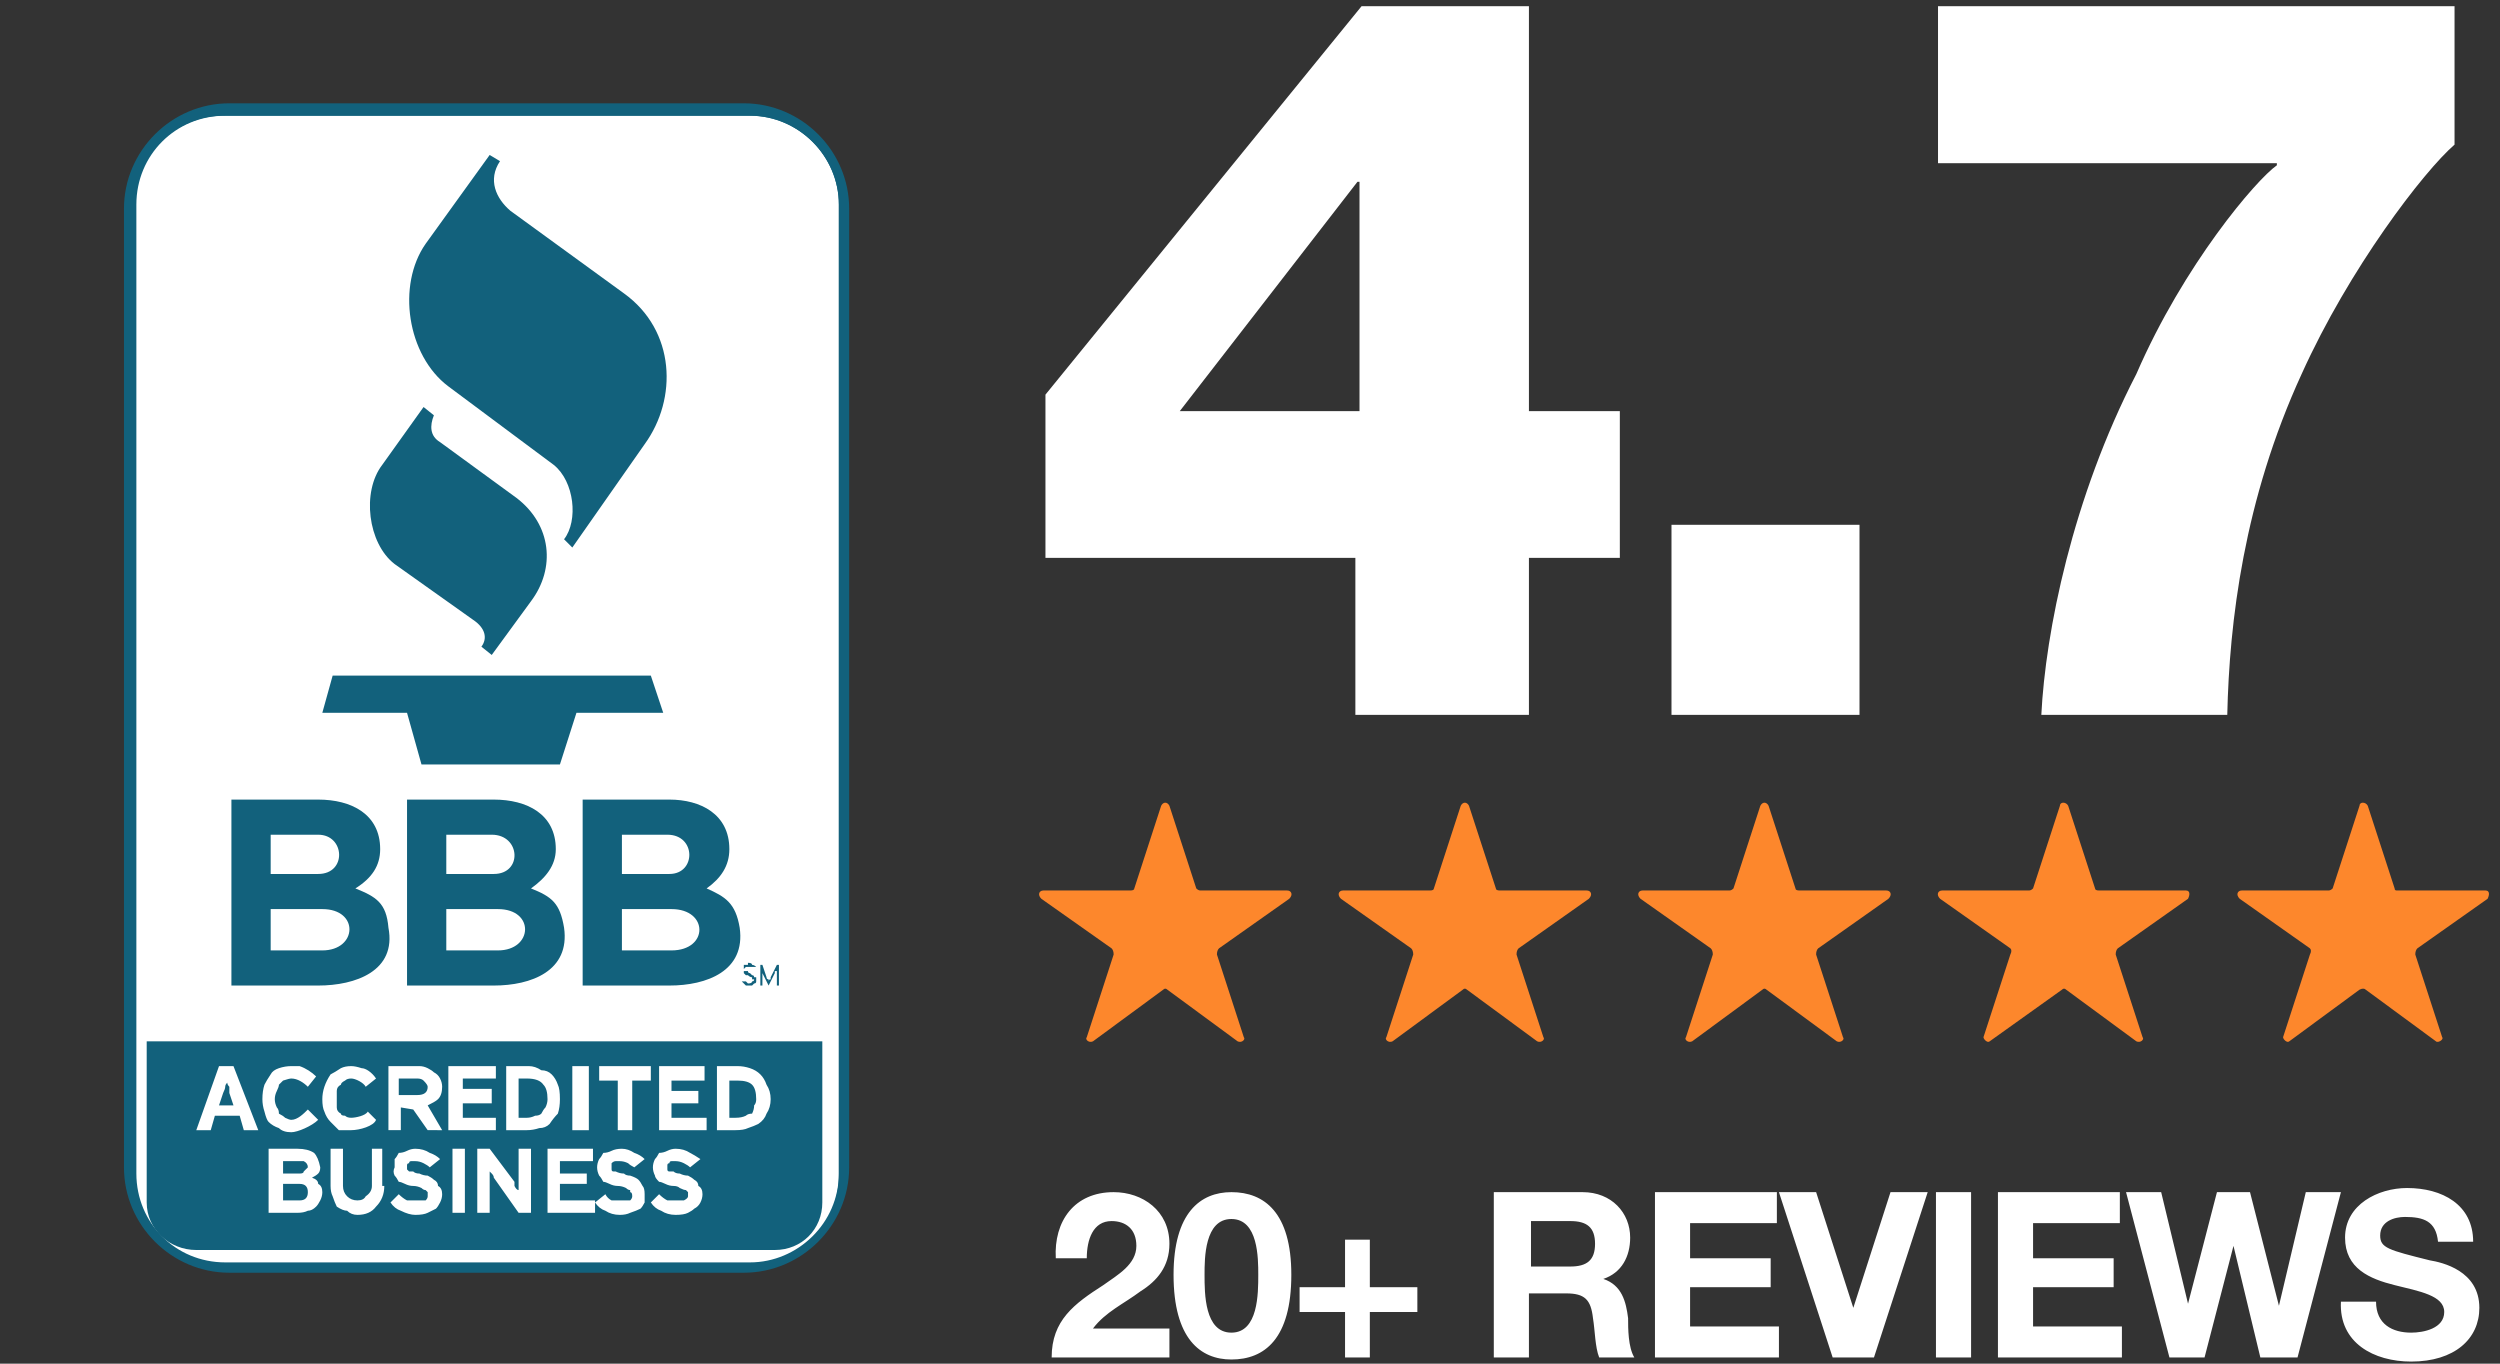
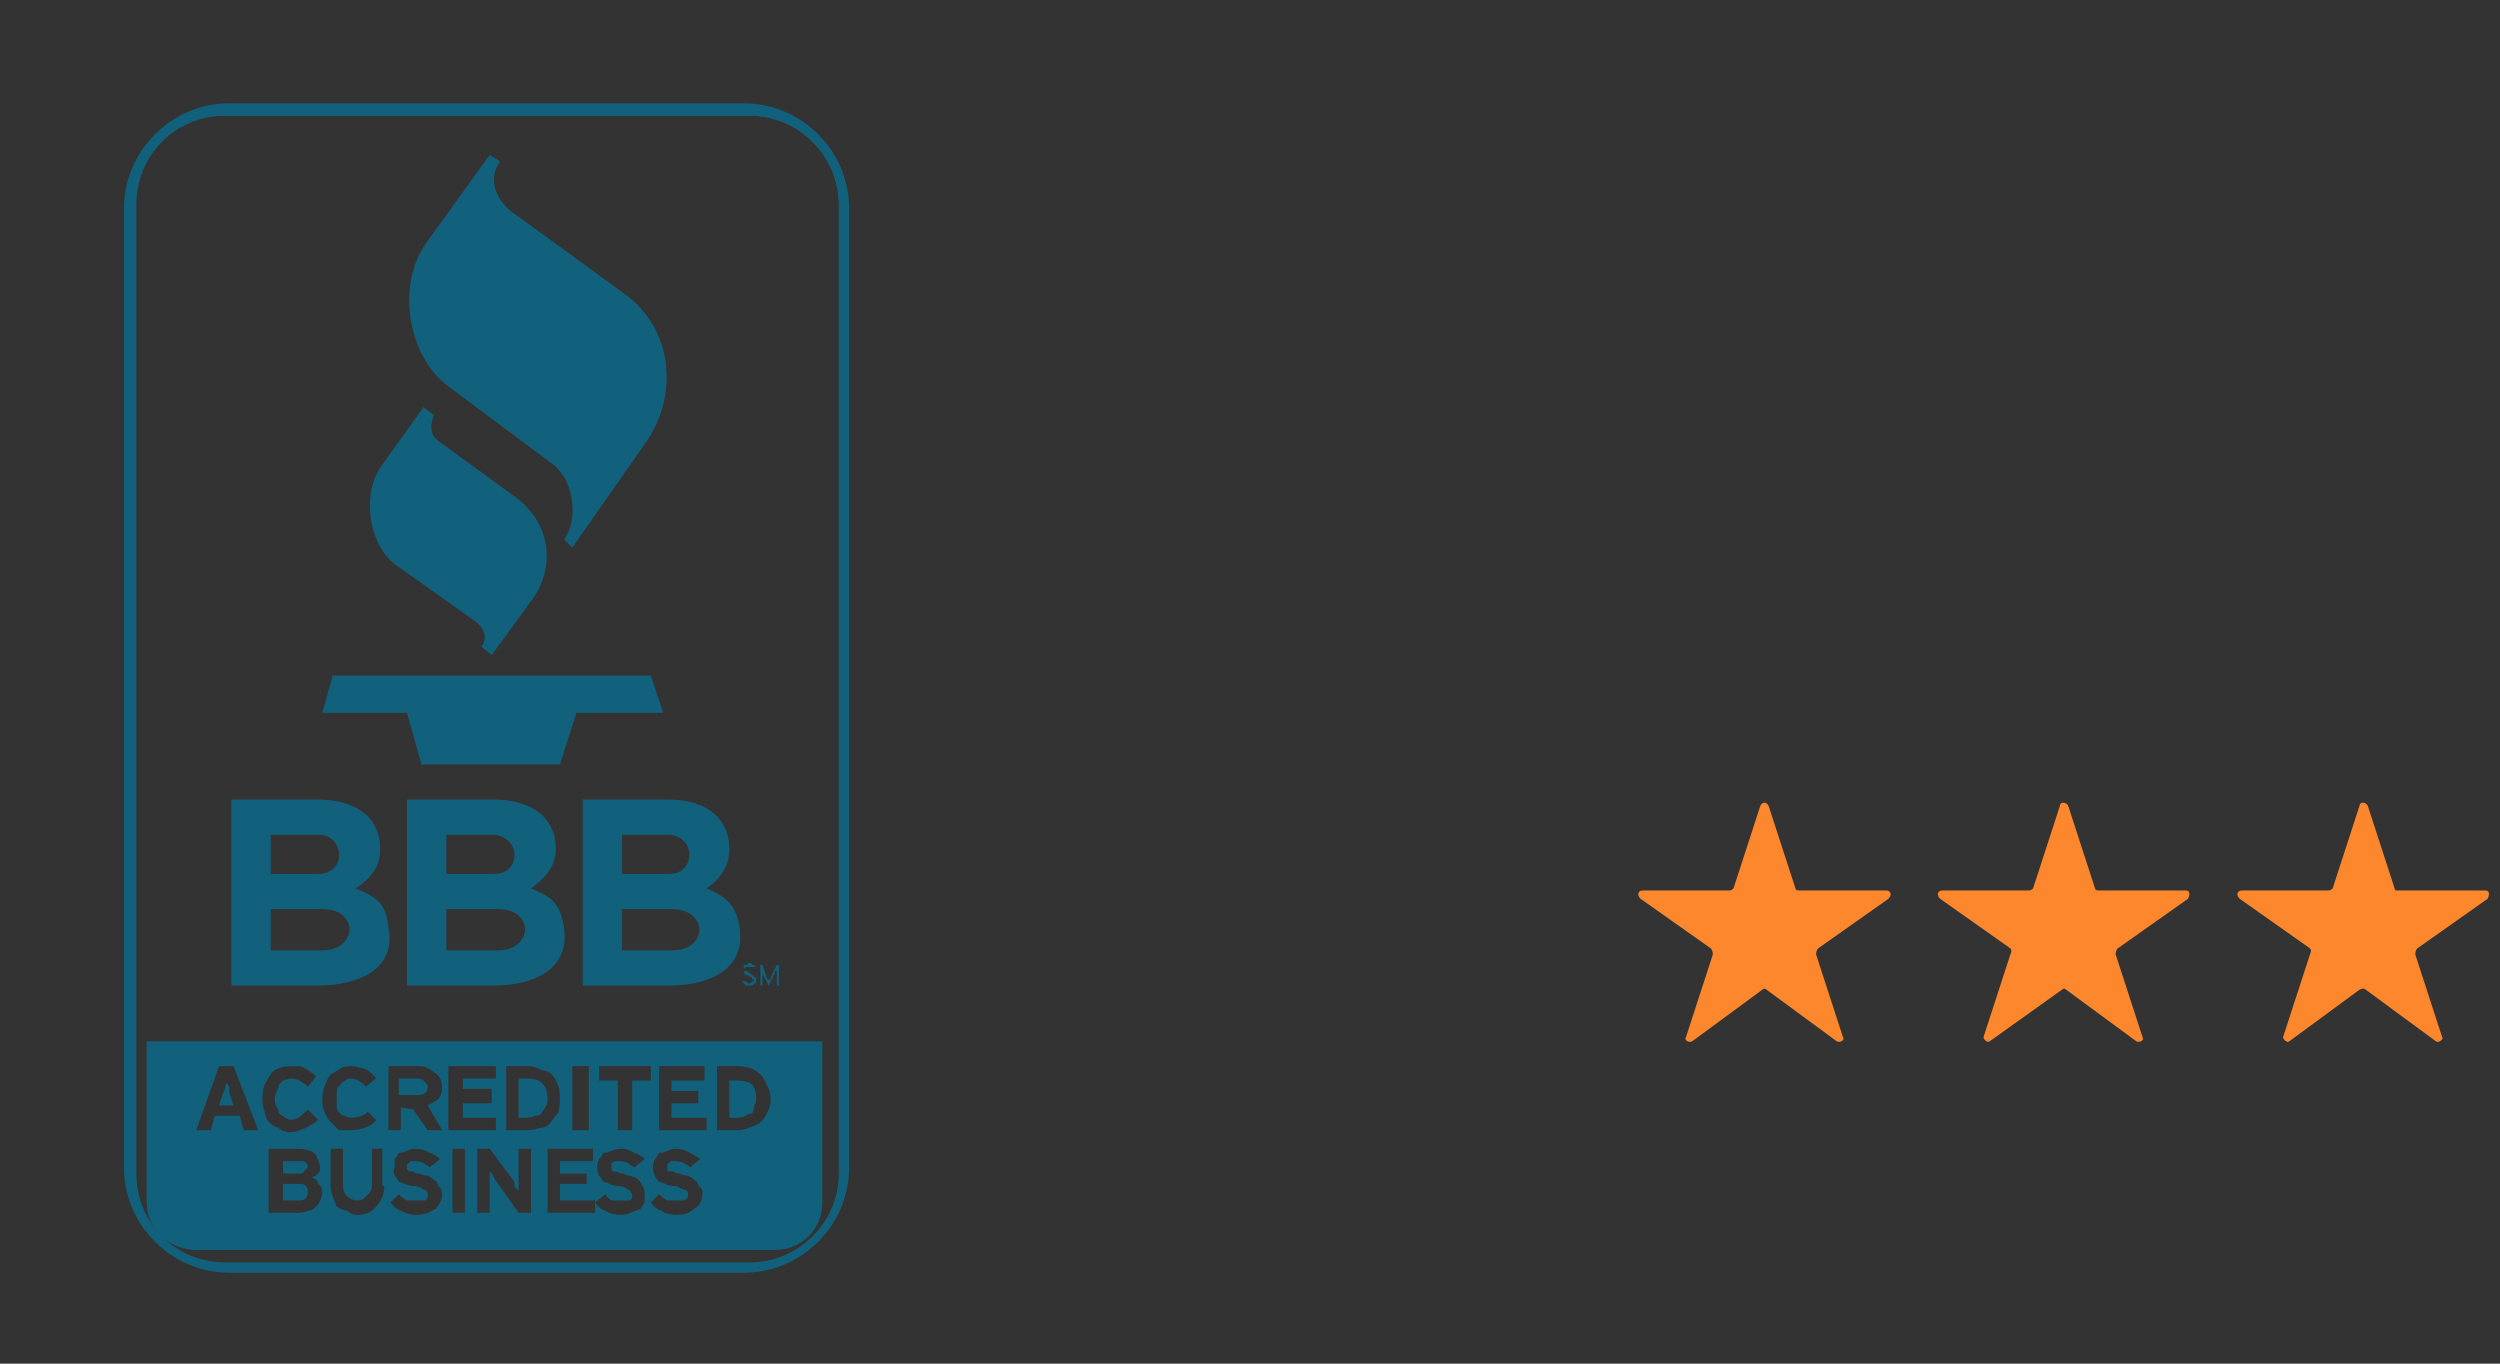
<svg xmlns="http://www.w3.org/2000/svg" viewBox="0 0 121 66" width="121" height="66">
  <rect x="0" y="0" width="121" height="66" fill="#333333" stroke="none" />
  <title>image-svg</title>
  <defs>
    <clipPath clipPathUnits="userSpaceOnUse" id="cp1">
      <path d="m6 5.03h37.84v60.97h-37.84z" />
    </clipPath>
  </defs>
  <style>		.s0 { fill: #ffffff } 		.s1 { fill: #fd872c } 		.s2 { fill: #12617c } 	</style>
  <g id="Layer">
-     <path id="Layer" fill-rule="evenodd" class="s0" d="m74 19.9h4.4v7.1h-4.4v7.6h-8.4v-7.6h-15v-7.9l15.3-18.8h8.1zm-16.9 0h8.7v-11.1h-0.1zm23.8 14.7v-9.2h9.1v9.2zm12.9-26.7v-7.6h25v6.7c-1.5 1.3-5.1 6-7.4 11.1-2.8 6.1-3.5 12-3.6 16.5h-9c0.2-4 1.5-10.5 4.6-16.5 2.3-5.3 5.8-9.4 6.8-10.1v-0.1z" />
-   </g>
+     </g>
  <g id="Layer">
-     <path id="Layer" fill-rule="evenodd" class="s0" d="m52.6 60.9h-1.5c-0.1-1.8 0.9-3.2 2.8-3.2 1.4 0 2.7 0.9 2.7 2.5 0 1.1-0.6 1.8-1.4 2.3-0.8 0.6-1.7 1-2.3 1.8h3.7v1.4h-5.7c0-1.8 1.1-2.6 2.5-3.5 0.7-0.5 1.6-1 1.6-1.9 0-0.8-0.5-1.2-1.2-1.2-0.9 0-1.2 0.9-1.2 1.8zm4.2 0.8c0-3 1.3-4 2.8-4 1.6 0 2.9 1 2.9 4 0 3.1-1.3 4.1-2.9 4.1-1.5 0-2.8-1-2.8-4.1zm1.5 0c0 0.9 0 2.8 1.3 2.8 1.3 0 1.3-1.9 1.3-2.8 0-0.8 0-2.7-1.3-2.7-1.3 0-1.3 1.9-1.3 2.7zm8-1.7v2.3h2.3v1.2h-2.3v2.2h-1.2v-2.2h-2.2v-1.2h2.2v-2.3zm6 5.7v-8h4.3c1.4 0 2.3 1 2.3 2.2 0 0.9-0.4 1.7-1.3 2 0.9 0.3 1.1 1.1 1.2 1.9 0 0.5 0 1.4 0.3 1.9h-1.7c-0.2-0.5-0.2-1.3-0.3-1.9-0.1-0.9-0.4-1.2-1.3-1.2h-1.8v3.1zm1.8-6.6v2.2h1.9c0.8 0 1.2-0.3 1.2-1.1 0-0.8-0.4-1.1-1.2-1.1zm6 6.6v-8h5.9v1.5h-4.2v1.7h3.9v1.4h-3.9v1.9h4.3v1.5zm13.2-8l-2.6 8h-2l-2.6-8h1.8l1.8 5.6 1.8-5.6zm0.4 8v-8h1.7v8zm3 0v-8h5.9v1.5h-4.2v1.7h3.9v1.4h-3.9v1.9h4.3v1.5zm16.6-8l-2.1 8h-1.8l-1.3-5.4-1.4 5.4h-1.7l-2.1-8h1.7l1.3 5.4 1.4-5.4h1.6l1.4 5.5 1.3-5.5zm0 5.3h1.7c0 1.1 0.8 1.5 1.7 1.5 0.6 0 1.6-0.2 1.6-1 0-0.8-1.2-1-2.4-1.3-1.2-0.3-2.4-0.8-2.4-2.3 0-1.6 1.6-2.4 3-2.4 1.7 0 3.2 0.8 3.2 2.6h-1.7c-0.1-1-0.7-1.2-1.6-1.2-0.5 0-1.2 0.2-1.2 0.9 0 0.6 0.4 0.7 2.4 1.2 0.6 0.1 2.4 0.5 2.4 2.3 0 1.5-1.2 2.6-3.3 2.6-1.8 0-3.5-0.9-3.4-2.9z" />
-   </g>
-   <path id="Layer" class="s1" d="m56.2 39c0.1-0.2 0.3-0.2 0.4 0l1.3 4q0.1 0.1 0.2 0.1h4.2c0.2 0 0.3 0.2 0.1 0.4l-3.4 2.4q-0.1 0.1-0.1 0.3l1.3 4c0.1 0.1-0.1 0.3-0.3 0.2l-3.4-2.5q-0.1-0.1-0.2 0l-3.4 2.5c-0.2 0.1-0.4-0.1-0.3-0.2l1.3-4q0-0.2-0.1-0.3l-3.4-2.4c-0.2-0.2-0.1-0.4 0.1-0.4h4.2q0.2 0 0.2-0.1z" />
-   <path id="Layer" class="s1" d="m70.7 39c0.1-0.2 0.3-0.2 0.4 0l1.3 4q0 0.1 0.2 0.1h4.2c0.2 0 0.3 0.2 0.1 0.4l-3.4 2.4q-0.1 0.1-0.1 0.3l1.3 4c0.1 0.1-0.1 0.3-0.3 0.2l-3.4-2.5q-0.1-0.1-0.2 0l-3.4 2.5c-0.2 0.1-0.4-0.1-0.3-0.2l1.3-4q0-0.2-0.1-0.3l-3.4-2.4c-0.2-0.2-0.1-0.4 0.1-0.4h4.2q0.2 0 0.2-0.1z" />
+     </g>
  <path id="Layer" class="s1" d="m85.2 39c0.1-0.2 0.3-0.2 0.4 0l1.3 4q0 0.1 0.2 0.1h4.2c0.2 0 0.3 0.2 0.1 0.4l-3.4 2.4q-0.1 0.1-0.1 0.3l1.3 4c0.1 0.1-0.1 0.3-0.3 0.2l-3.4-2.5q-0.1-0.1-0.2 0l-3.4 2.5c-0.2 0.1-0.4-0.1-0.3-0.2l1.3-4q0-0.2-0.1-0.3l-3.4-2.4c-0.2-0.2-0.1-0.4 0.1-0.4h4.2q0.1 0 0.2-0.1z" />
  <path id="Layer" class="s1" d="m99.7 39c0-0.2 0.3-0.2 0.4 0l1.3 4q0 0.1 0.2 0.1h4.2c0.2 0 0.2 0.2 0.1 0.4l-3.4 2.4q-0.1 0.1-0.1 0.3l1.3 4c0.1 0.1-0.1 0.3-0.3 0.2l-3.4-2.5q-0.1-0.1-0.2 0l-3.5 2.5c-0.1 0.1-0.3-0.1-0.3-0.2l1.3-4q0.1-0.2 0-0.3l-3.4-2.4c-0.2-0.2-0.1-0.4 0.1-0.4h4.2q0.1 0 0.2-0.1z" />
  <path id="Layer" class="s1" d="m114.2 39c0-0.2 0.3-0.2 0.4 0l1.3 4q0 0.1 0.1 0.1h4.3c0.2 0 0.2 0.2 0.1 0.4l-3.4 2.4q-0.1 0.1-0.1 0.3l1.3 4c0.1 0.1-0.2 0.3-0.3 0.2l-3.4-2.5q-0.1-0.1-0.3 0l-3.4 2.5c-0.1 0.1-0.3-0.1-0.3-0.2l1.3-4q0.1-0.2 0-0.3l-3.4-2.4c-0.2-0.2-0.1-0.4 0.1-0.4h4.2q0.1 0 0.2-0.1z" />
  <g id="Clip-Path: Clip-Path" clip-path="url(#cp1)">
    <g id="Clip-Path">
      <g id="Layer">
        <g id="Layer">
-           <path id="Layer" fill-rule="evenodd" class="s0" d="m6.3 10c0-2.6 2.1-4.7 4.7-4.7h25.1c2.6 0 4.7 2.1 4.7 4.7v46.6c0 2.6-2.1 4.7-4.7 4.7h-25.1c-2.6 0-4.7-2.1-4.7-4.7z" />
          <path id="Layer" fill-rule="evenodd" class="s2" d="m6.3 10c0-2.6 2.1-4.7 4.7-4.7h25.1c2.6 0 4.7 2.1 4.7 4.7v46.6c0 2.6-2.1 4.7-4.7 4.7h-25.1c-2.6 0-4.7-2.1-4.7-4.7zm0.2 46.9c0 2.4 1.9 4.3 4.3 4.3h25.5c2.4 0 4.3-1.9 4.3-4.3v-47c0-2.3-1.9-4.3-4.3-4.3h-25.5c-2.4 0-4.3 2-4.3 4.3zm9.6-24.2h15.4l0.6 1.8h-4.2l-0.8 2.5h-6.7l-0.7-2.5h-4.1zm4.4-13l0.5 0.4c-0.2 0.5-0.2 1 0.3 1.3l3.7 2.7c1.7 1.3 1.9 3.4 0.7 5l-1.9 2.6-0.5-0.4c0.3-0.4 0.2-0.9-0.4-1.3l-3.8-2.7c-1.3-1-1.6-3.5-0.6-4.8zm3.2-12.2l0.5 0.3c-0.6 0.9-0.2 1.8 0.5 2.4l5.5 4c2.5 1.8 2.6 5.1 1 7.3l-3.5 5-0.4-0.4c0.7-0.9 0.5-2.8-0.5-3.6l-5.1-3.8c-2-1.5-2.5-4.9-1.1-6.9zm16.1 42.9v7.8c0 1.3-1 2.3-2.3 2.3h-28c-1.3 0-2.4-1-2.4-2.3v-7.8zm-27.3 4.3l-1.2-3.1h-0.7l-1.1 3.1h0.7l0.2-0.7h1.2l0.2 0.7zm-1.9-1.2l0.2-0.6q0.1-0.2 0.1-0.3 0-0.1 0.1-0.2 0 0.1 0.1 0.2 0 0.1 0 0.3l0.2 0.6zm4.7-1.4c-0.2-0.2-0.5-0.4-0.8-0.5q-0.2 0-0.4 0-0.3 0-0.6 0.1-0.3 0.1-0.4 0.3-0.2 0.3-0.3 0.5-0.1 0.3-0.1 0.7 0 0.3 0.1 0.6 0.1 0.4 0.2 0.5 0.2 0.2 0.5 0.3 0.2 0.2 0.6 0.2c0.3 0 1-0.3 1.3-0.6l-0.5-0.5c-0.2 0.2-0.5 0.5-0.8 0.5q-0.1 0-0.3-0.1-0.1-0.1-0.3-0.2 0-0.2-0.1-0.3-0.1-0.2-0.1-0.4 0-0.2 0.1-0.4 0.1-0.2 0.1-0.3 0.2-0.2 0.2-0.2 0.3-0.1 0.4-0.1c0.3 0 0.6 0.2 0.8 0.4zm6.1 2.6l-0.7-1.2c0.2-0.1 0.4-0.2 0.5-0.3q0.2-0.2 0.2-0.6 0-0.2-0.1-0.4-0.1-0.2-0.3-0.3-0.1-0.1-0.3-0.2-0.2-0.1-0.4-0.1h-1.5v3.1h0.6v-1.1l0.6 0.1 0.7 1zm-0.7-2.1q0 0.4-0.5 0.4h-0.9v-0.8h0.9q0.2 0 0.3 0.1 0.2 0.2 0.2 0.3zm3.3 2.1v-0.6h-1.6v-0.7h1.4v-0.7h-1.4v-0.5h1.6v-0.6h-2.3v3.1zm3.1-1.5q0-0.5-0.1-0.7-0.1-0.3-0.3-0.5-0.2-0.2-0.5-0.2-0.3-0.2-0.6-0.2h-1.1v3.1h1q0.3 0 0.6-0.1 0.3 0 0.5-0.2 0.2-0.3 0.4-0.5 0.1-0.3 0.1-0.7zm-0.6 0q0 0.2-0.1 0.4-0.1 0.1-0.2 0.3-0.1 0.1-0.3 0.1-0.2 0.1-0.4 0.1h-0.4v-1.9h0.4q0.6 0 0.8 0.3 0.2 0.2 0.2 0.7zm1.2 1.5h0.8v-3.1h-0.8zm3.8-2.4v-0.7h-2.5v0.7h0.9v2.4h0.7v-2.4zm5.8 0.9q0-0.4-0.2-0.7-0.1-0.3-0.3-0.5-0.2-0.2-0.5-0.3-0.3-0.1-0.6-0.1h-1v3.1h0.9q0.4 0 0.6-0.1 0.3-0.1 0.5-0.2 0.3-0.2 0.4-0.5 0.2-0.3 0.2-0.7zm-0.7 0q0 0.2-0.1 0.3 0 0.2-0.1 0.4-0.2 0-0.3 0.1-0.2 0.1-0.5 0.1h-0.3v-1.8h0.4q0.5 0 0.7 0.2 0.2 0.2 0.2 0.7zm-2.4 1.5v-0.6h-1.7v-0.7h1.3v-0.6h-1.3v-0.5h1.6v-0.7h-2.2v3.1zm-5.4 3.4h-1.7v-0.8h1.3v-0.5h-1.3v-0.6h1.6v-0.6h-2.2v3.1h2.3zm-10.6-5.9c-0.2-0.3-0.5-0.5-0.7-0.5q-0.3-0.1-0.5-0.1-0.3 0-0.5 0.1-0.3 0.2-0.5 0.3-0.2 0.3-0.3 0.6-0.1 0.3-0.1 0.6 0 0.4 0.1 0.6 0.1 0.3 0.3 0.5 0.2 0.2 0.4 0.4 0.3 0 0.6 0c0.4 0 1.1-0.2 1.2-0.5l-0.4-0.4c-0.1 0.2-0.6 0.3-0.8 0.3q-0.2 0-0.3-0.1-0.2 0-0.2-0.1-0.2-0.1-0.2-0.3 0-0.2 0-0.4 0-0.2 0-0.4 0-0.2 0.2-0.3 0-0.1 0.2-0.2 0.1-0.1 0.3-0.1c0.2 0 0.6 0.2 0.7 0.4zm-2.6 5.5q0-0.3-0.2-0.4 0-0.2-0.3-0.3 0.2-0.1 0.3-0.2 0.1-0.1 0.1-0.3-0.1-0.5-0.3-0.7-0.3-0.2-0.8-0.2h-1.4v3.1h1.4q0.3 0 0.5-0.1 0.2 0 0.4-0.2 0.1-0.1 0.2-0.3 0.1-0.2 0.1-0.4zm-0.7-1.2q-0.1 0.1-0.2 0.2 0 0.1-0.2 0.1h-0.8v-0.6h0.7q0.3 0 0.3 0 0.2 0.1 0.2 0.3zm0 1.2q0 0.2-0.1 0.3-0.1 0.1-0.3 0.1h-0.8v-0.8h0.8q0.4 0 0.4 0.4zm3.6-0.3v-1.8h-0.5v1.8q0 0.3-0.3 0.5-0.1 0.2-0.4 0.2-0.3 0-0.5-0.2-0.2-0.2-0.2-0.5v-1.8h-0.6v1.8q0 0.3 0.1 0.5 0.1 0.3 0.2 0.5 0.3 0.2 0.5 0.2 0.2 0.2 0.5 0.2 0.6 0 0.9-0.4 0.4-0.4 0.4-1zm2.9 0.4q0-0.3-0.2-0.4 0-0.2-0.2-0.3-0.1-0.1-0.3-0.2-0.2 0-0.4-0.1-0.2 0-0.3-0.1-0.1 0-0.2 0 0 0-0.1-0.1 0-0.1 0-0.1 0-0.1 0-0.1 0-0.1 0.1-0.1 0-0.1 0.1-0.1 0.1 0 0.2 0 0.2 0 0.4 0.1 0.2 0.1 0.3 0.2l0.5-0.4q-0.2-0.2-0.5-0.3-0.3-0.2-0.7-0.2-0.2 0-0.4 0.1-0.2 0.1-0.4 0.1-0.1 0.2-0.2 0.3 0 0.2 0 0.4-0.1 0.2 0 0.4 0.1 0.1 0.2 0.3 0.1 0 0.3 0.1 0.2 0.1 0.4 0.1 0.2 0 0.4 0.1 0.1 0.1 0.2 0.1 0.1 0.1 0.1 0.1 0 0 0 0.2 0 0.1-0.1 0.2-0.1 0-0.4 0-0.3 0-0.5 0-0.2-0.1-0.4-0.3l-0.4 0.4q0.2 0.3 0.5 0.4 0.4 0.2 0.7 0.2 0.4 0 0.6-0.1 0.2-0.1 0.4-0.2 0.1-0.1 0.2-0.3 0.1-0.2 0.1-0.4zm1.1 0.9v-3.1h-0.6v3.1zm3.2 0v-3.1h-0.6v2q-0.1 0-0.2-0.2 0 0 0-0.2l-1.2-1.6h-0.6v3.1h0.6v-2q0 0 0.1 0.1 0.1 0.1 0.1 0.2l1.2 1.7c0 0 0.5 0 0.6 0zm5.5-0.9q0-0.3-0.1-0.4-0.1-0.2-0.2-0.3-0.1-0.1-0.4-0.2-0.2 0-0.3-0.1-0.2 0-0.4-0.1 0 0-0.1 0-0.1 0-0.1-0.1 0-0.1 0-0.1 0-0.1 0-0.1 0-0.1 0-0.1 0.1-0.1 0.2-0.1 0 0 0.2 0 0.2 0 0.4 0.1 0.1 0.1 0.3 0.2l0.5-0.4q-0.2-0.2-0.5-0.3-0.3-0.2-0.6-0.2-0.3 0-0.5 0.1-0.2 0.1-0.4 0.1-0.1 0.2-0.2 0.3-0.1 0.2-0.1 0.4 0 0.2 0.1 0.4 0.1 0.1 0.2 0.3 0.1 0 0.3 0.1 0.2 0.1 0.4 0.1 0.2 0 0.4 0.1 0.1 0.1 0.2 0.1 0 0.1 0 0.1 0.1 0 0.1 0.2 0 0.1-0.1 0.2-0.2 0-0.4 0-0.3 0-0.5 0-0.2-0.1-0.3-0.3l-0.5 0.4q0.2 0.3 0.5 0.4 0.3 0.2 0.7 0.2 0.3 0 0.5-0.1 0.3-0.1 0.5-0.2 0.1-0.1 0.2-0.3 0-0.2 0-0.4zm2.8 0q0-0.3-0.2-0.4 0-0.2-0.2-0.3-0.1-0.1-0.3-0.2-0.2 0-0.4-0.1-0.2 0-0.3-0.1-0.2 0-0.2 0-0.1 0-0.1-0.1 0-0.1 0-0.1 0 0 0-0.1 0-0.1 0.1-0.1 0-0.1 0.1-0.1 0.1 0 0.2 0 0.2 0 0.4 0.1 0.2 0.1 0.3 0.2l0.5-0.4q-0.3-0.2-0.5-0.3-0.3-0.2-0.7-0.2-0.2 0-0.4 0.1-0.2 0.1-0.4 0.1-0.1 0.2-0.2 0.3-0.1 0.2-0.1 0.4 0 0.2 0.1 0.4 0 0.1 0.2 0.3 0.1 0 0.3 0.1 0.2 0.1 0.4 0.1 0.2 0 0.3 0.1 0.2 0.1 0.3 0.1 0.1 0.1 0.1 0.1 0 0.1 0 0.2 0 0.1-0.2 0.2 0 0-0.3 0-0.3 0-0.5 0-0.2-0.1-0.4-0.3l-0.4 0.4q0.2 0.3 0.5 0.4 0.3 0.2 0.7 0.2 0.4 0 0.6-0.1 0.2-0.1 0.3-0.2 0.2-0.1 0.3-0.3 0.1-0.2 0.1-0.4zm-18.6-10.1h-4.2v-9h4.2c1.6 0 3 0.7 3 2.4 0 0.8-0.4 1.4-1.2 1.9 1 0.4 1.5 0.7 1.6 1.9 0.4 2.1-1.6 2.8-3.4 2.8zm8.5 0h-4.2v-9h4.2c1.6 0 3 0.7 3 2.4 0 0.8-0.5 1.4-1.2 1.9 1 0.4 1.4 0.7 1.6 1.9 0.3 2.1-1.6 2.8-3.4 2.8zm8.5 0h-4.2v-9h4.2c1.5 0 2.9 0.7 2.9 2.4 0 0.8-0.4 1.4-1.1 1.9 0.9 0.4 1.4 0.7 1.6 1.9 0.3 2.1-1.6 2.8-3.4 2.8zm-17-7.3h-2.3v1.9h2.3c1.4 0 1.3-1.9 0-1.9zm8.4 0h-2.2v1.9h2.3c1.4 0 1.3-1.9-0.1-1.9zm8.5 0h-2.2v1.9h2.3c1.3 0 1.3-1.9-0.1-1.9zm-16.7 3.6h-2.5v2h2.5c1.7 0 1.8-2 0-2zm8.5 0h-2.5v2h2.5c1.7 0 1.8-2 0-2zm8.4 0h-2.4v2h2.4c1.8 0 1.8-2 0-2zm4.1 3.5q0 0 0 0 0 0.1-0.1 0.1-0.1 0.1-0.1 0.1 0 0-0.2 0 0 0-0.1 0-0.1-0.1-0.2-0.2h0.1q0 0 0.1 0 0.1 0.1 0.1 0.1 0.2 0 0.2-0.1 0.1 0 0.1-0.1 0 0-0.1 0 0-0.1 0-0.1 0 0 0 0-0.1 0-0.2-0.1 0 0-0.1 0-0.1-0.1-0.1-0.1 0-0.1 0-0.1 0 0 0-0.1 0-0.1 0-0.1 0 0 0-0.1 0.1 0 0.2 0 0-0.1 0-0.1 0.2 0 0.2 0.1 0.1 0 0.2 0.1h-0.1q-0.1 0-0.1 0-0.1 0-0.2 0 0 0 0 0-0.1 0-0.1 0-0.1 0.1-0.1 0.1 0 0.1 0 0.1 0.1 0 0.1 0 0 0 0.1 0 0 0.1 0.1 0.1 0.1 0.1 0.1 0.1 0.1 0 0.1 0.1 0.1 0 0.1 0 0 0.1 0 0.2zm1 0.2c0 0 0-0.8 0-0.7q-0.1 0-0.1 0 0 0 0 0v0.1l-0.3 0.6-0.3-0.6q0-0.1 0-0.1 0 0 0 0 0 0 0 0v0.7h-0.1v-1h0.1l0.2 0.6q0 0.1 0.1 0.1 0 0.1 0 0.1 0-0.1 0.1-0.1 0 0 0-0.1l0.3-0.6h0.1v1zm-1-0.4v0.1q0 0 0-0.1z" />
          <path id="Layer" fill-rule="evenodd" class="s2" d="m6 10.1c0-2.8 2.3-5.1 5.1-5.1h24.9c2.8 0 5.1 2.3 5.1 5.1v46.4c0 2.8-2.3 5.1-5.1 5.1h-24.9c-2.8 0-5.1-2.3-5.1-5.1zm0.6 46.7c0 2.4 1.9 4.3 4.3 4.3h25.4c2.3 0 4.3-1.9 4.3-4.3v-46.9c0-2.4-2-4.3-4.3-4.3h-25.4c-2.4 0-4.3 1.9-4.3 4.3z" />
        </g>
      </g>
    </g>
  </g>
</svg>